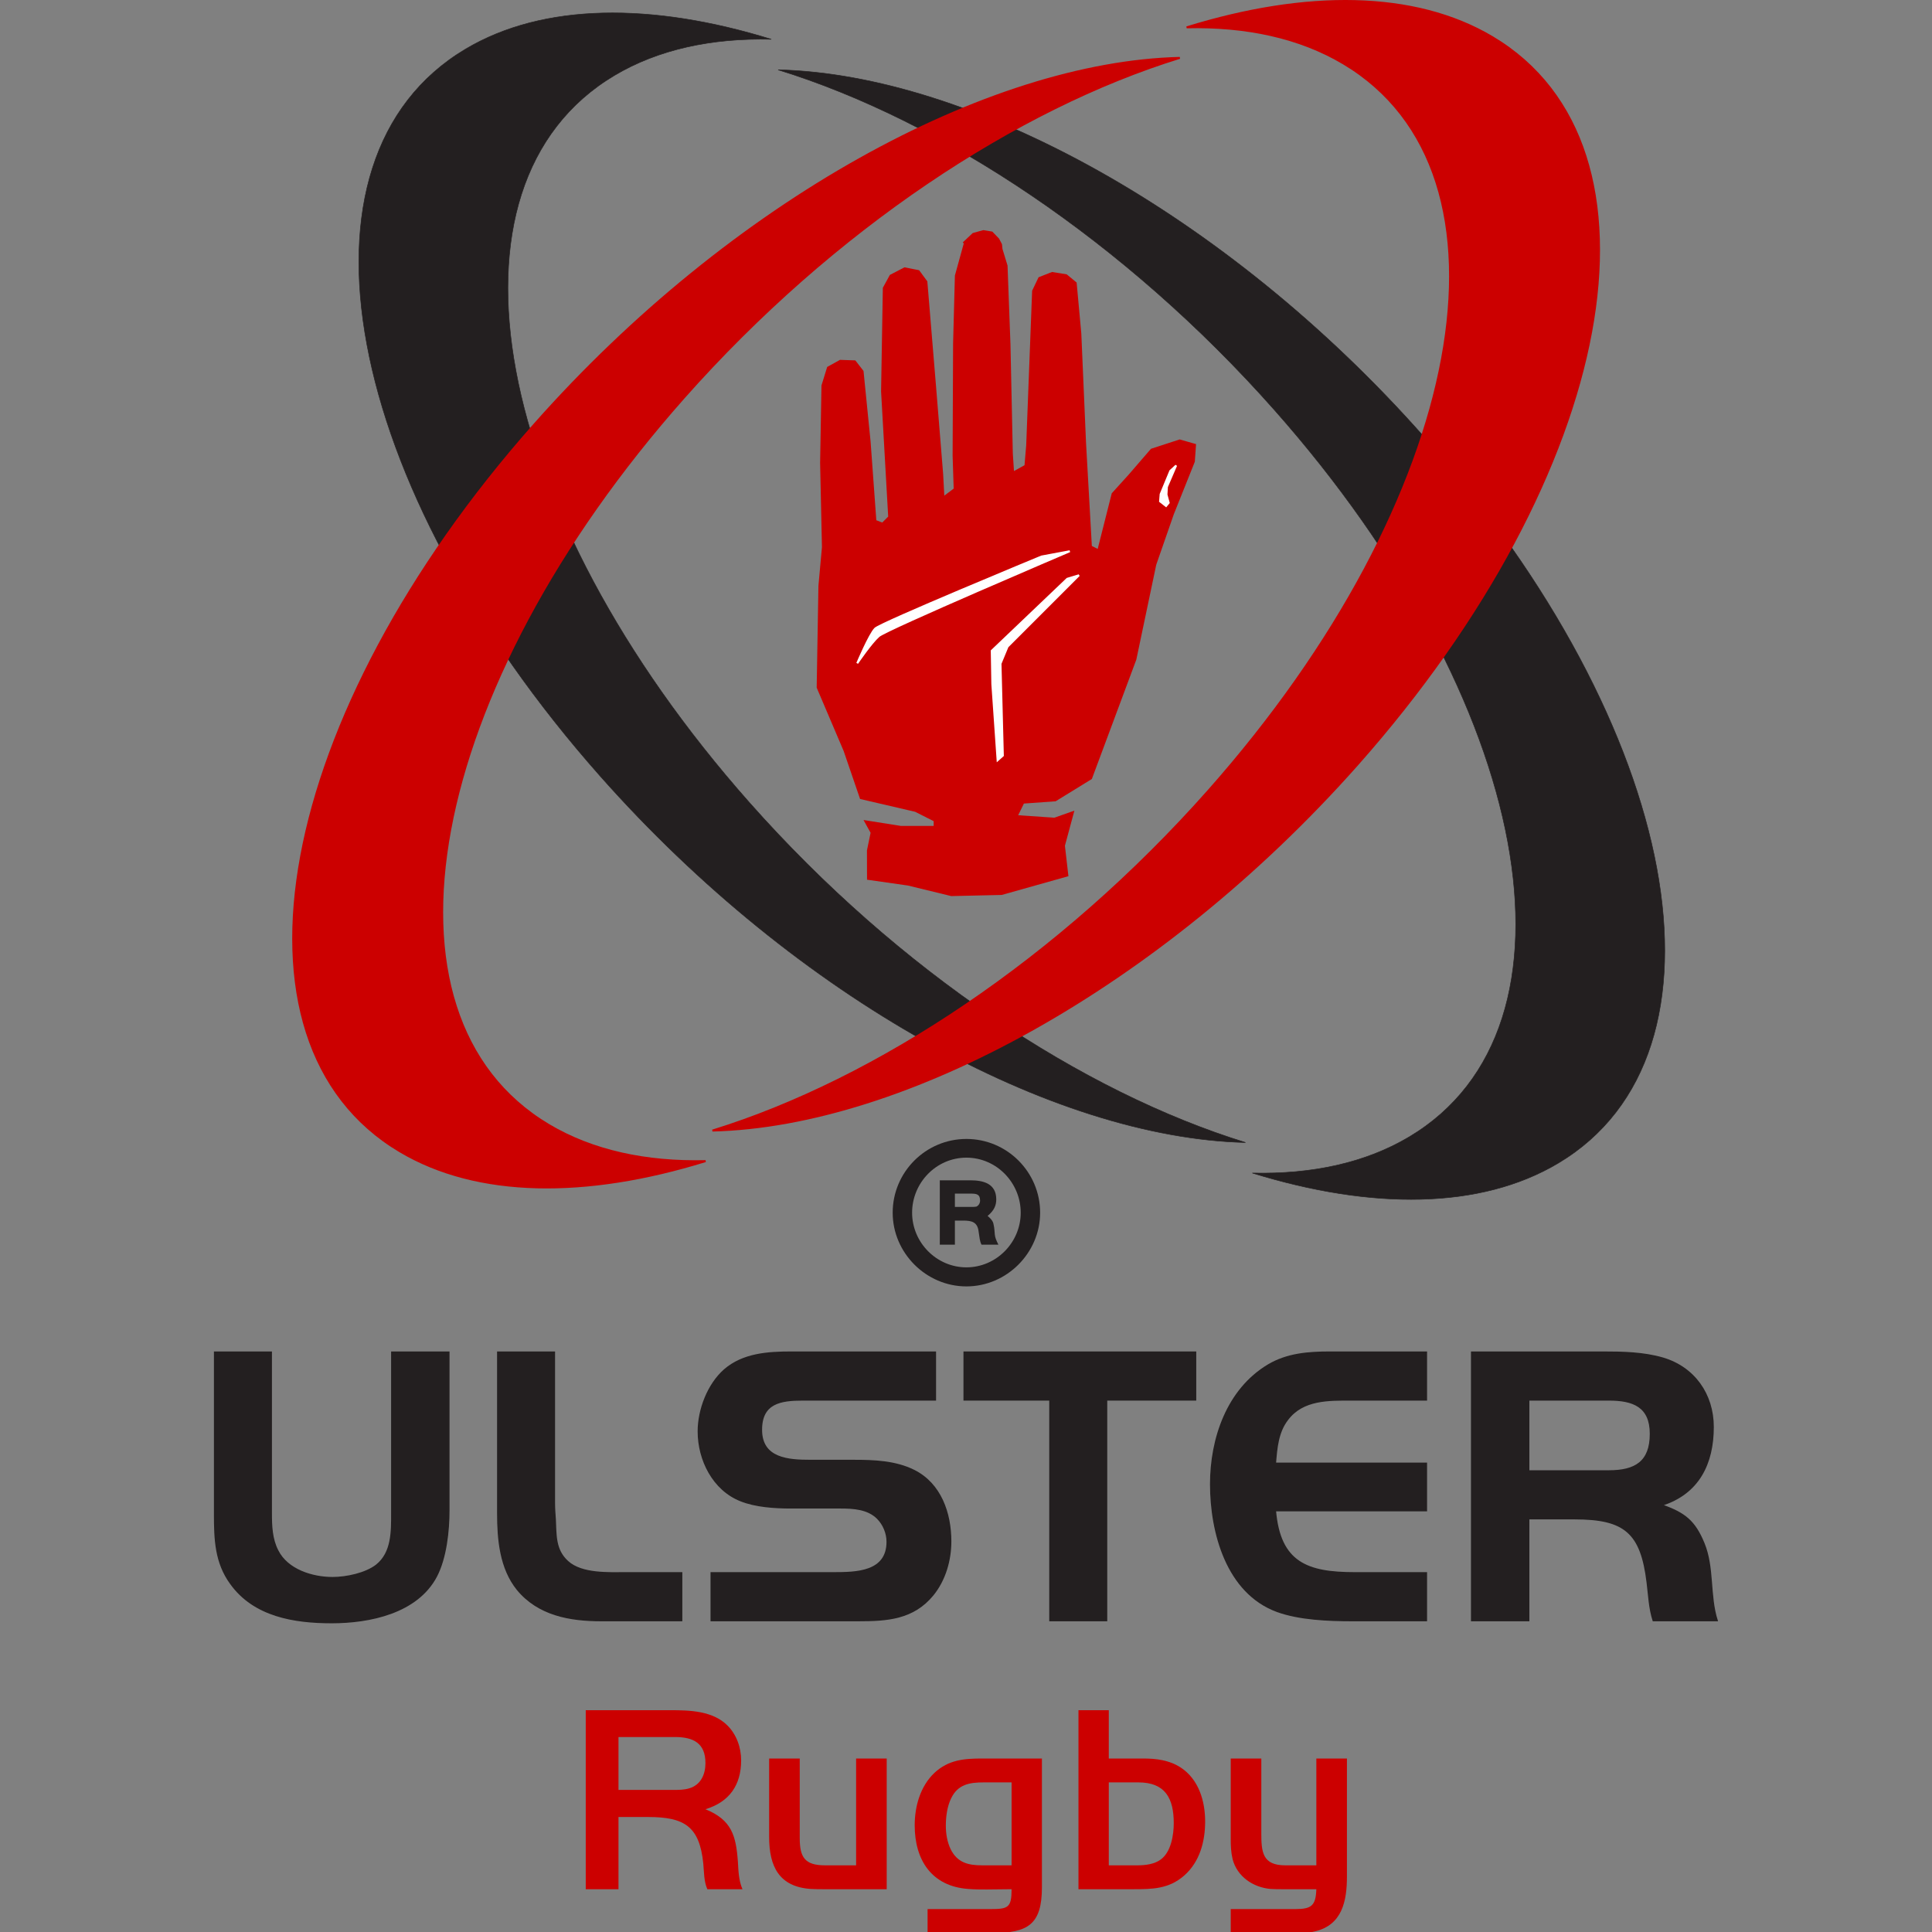
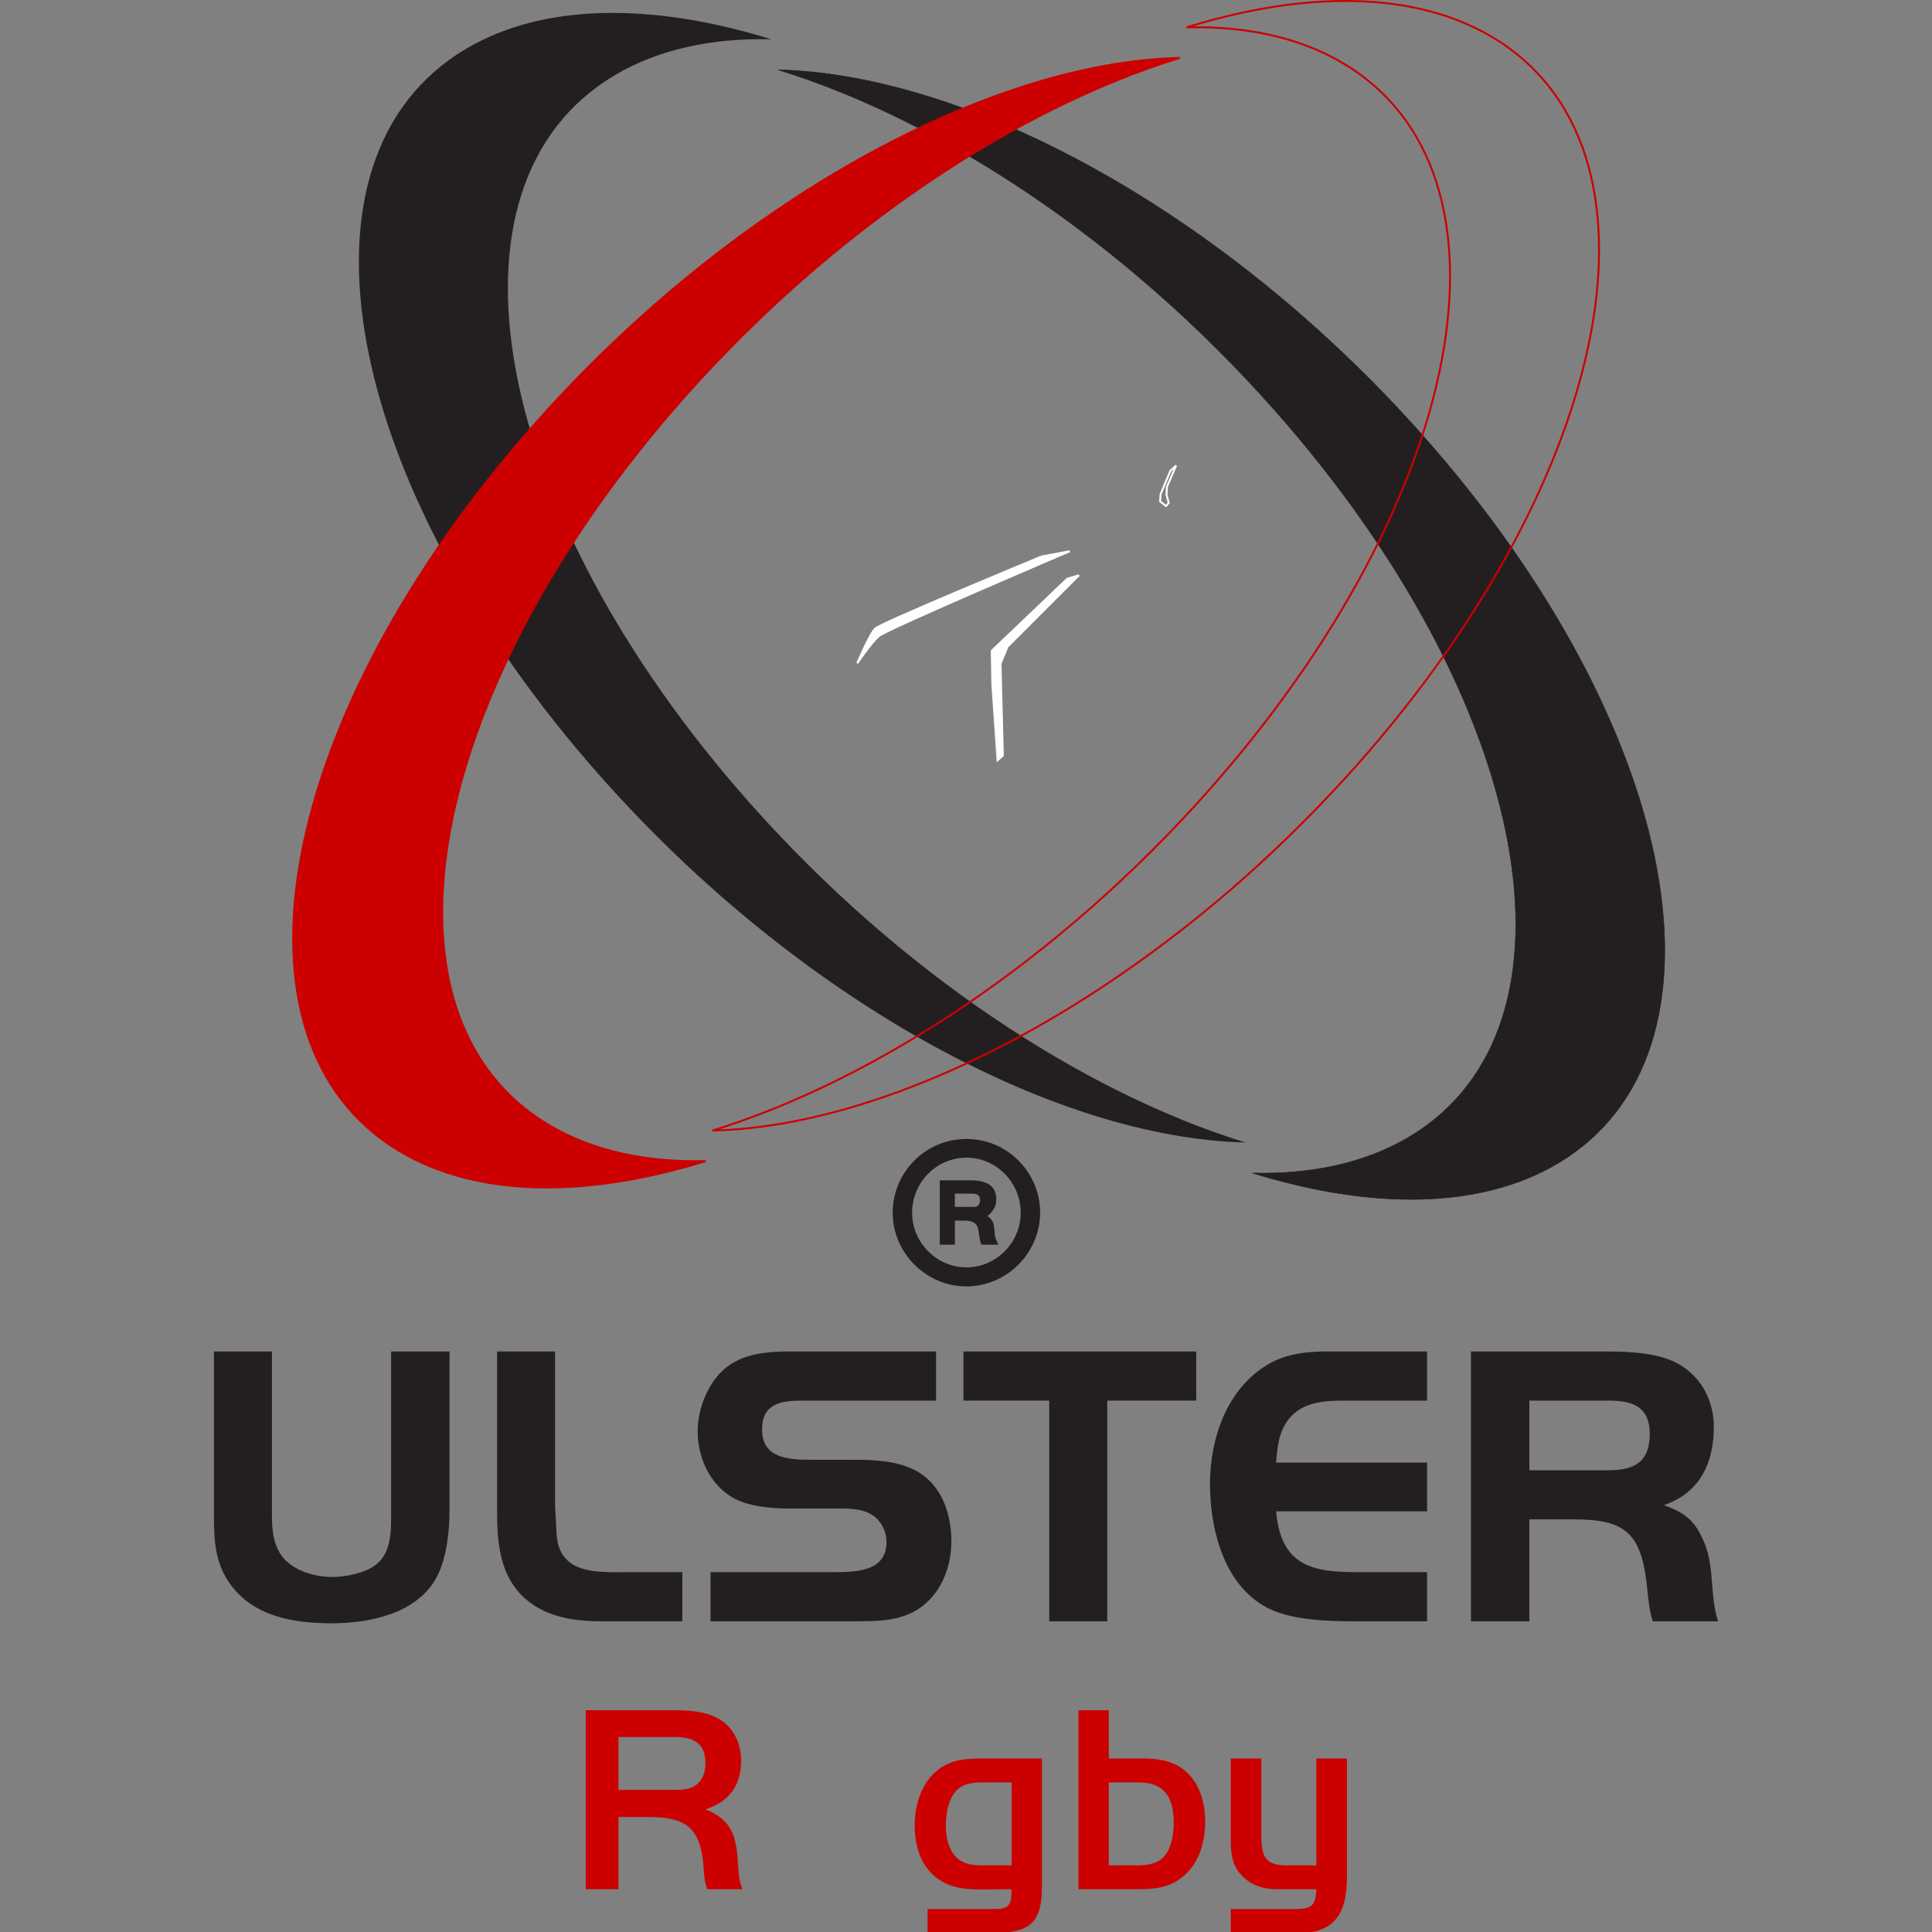
<svg xmlns="http://www.w3.org/2000/svg" version="1.1" x="0px" y="0px" width="1000px" height="1000px" viewBox="-110.729 0 1000 1000" overflow="visible" enable-background="new -110.729 0 1000 1000" xml:space="preserve">
  <rect x="-110.729" y="0" width="1000" height="1000" fill="#808080" stroke="none" />
  <defs>
</defs>
  <path fill="#231F20" d="M695.77,602.059c95.312-56.775,64.036-225.301-69.864-376.417  C523.752,110.356,391.388,38.511,292.039,36.135c84.588,26.148,179.338,88.562,256.742,175.917  c133.9,151.115,165.177,319.641,69.861,376.419c-22.598,13.46-50.283,19.432-81.158,18.694  C599.225,626.25,655.551,626.016,695.77,602.059z" />
  <path fill="none" stroke="#231F20" stroke-width="0.28" stroke-miterlimit="3.864" d="M695.77,602.059  c95.312-56.775,64.036-225.301-69.864-376.417C523.752,110.356,391.388,38.511,292.039,36.135  c84.588,26.148,179.338,88.562,256.742,175.917c133.9,151.115,165.177,319.641,69.861,376.419  c-22.598,13.46-50.283,19.432-81.158,18.694C599.225,626.25,655.551,626.016,695.77,602.059z" />
  <path fill="#231F20" d="M288.485,20.33c-61.74-19.085-118.068-18.853-158.284,5.103c-95.315,56.776-64.036,225.303,69.864,376.418  C302.217,517.138,434.583,588.982,533.931,591.36c-84.588-26.15-179.339-88.562-256.743-175.918  c-133.9-151.117-165.178-319.642-69.864-376.418C229.924,25.562,257.61,19.591,288.485,20.33z" />
-   <path fill="none" stroke="#231F20" stroke-width="0.28" stroke-miterlimit="3.864" d="M288.485,20.33  c-61.74-19.085-118.068-18.853-158.284,5.103c-95.315,56.776-64.036,225.303,69.864,376.418  C302.217,517.138,434.583,588.982,533.931,591.36c-84.588-26.15-179.339-88.562-256.743-175.918  c-133.9-151.117-165.178-319.642-69.864-376.418C229.924,25.562,257.61,19.591,288.485,20.33z" />
  <path fill="#CC0000" d="M96.195,595.883C0.88,539.107,32.159,370.58,166.06,219.464C268.212,104.178,400.579,32.333,499.925,29.956  c-84.589,26.149-179.338,88.563-256.743,175.919c-133.9,151.115-165.178,319.641-69.863,376.418  c22.599,13.462,50.285,19.434,81.16,18.693C192.739,620.072,136.413,619.836,96.195,595.883z" />
  <path fill="none" stroke="#CC0000" stroke-miterlimit="3.864" d="M96.195,595.883C0.88,539.107,32.159,370.58,166.06,219.464  C268.212,104.178,400.579,32.333,499.925,29.956c-84.589,26.149-179.338,88.563-256.743,175.919  c-133.9,151.115-165.178,319.641-69.863,376.418c22.599,13.462,50.285,19.434,81.16,18.693  C192.739,620.072,136.413,619.836,96.195,595.883z" />
-   <path fill="#CC0000" d="M503.479,14.151c61.738-19.086,118.067-18.853,158.283,5.104c95.315,56.777,64.039,225.303-69.864,376.418  C489.745,510.96,357.381,582.802,258.034,585.181c84.588-26.15,179.339-88.563,256.741-175.917  C648.675,258.148,679.954,89.622,584.639,32.846C562.041,19.384,534.353,13.413,503.479,14.151z" />
  <path fill="none" stroke="#CC0000" stroke-miterlimit="3.864" d="M503.479,14.151c61.738-19.086,118.067-18.853,158.283,5.104  c95.315,56.777,64.039,225.303-69.864,376.418C489.745,510.96,357.381,582.802,258.034,585.181  c84.588-26.15,179.339-88.563,256.741-175.917C648.675,258.148,679.954,89.622,584.639,32.846  C562.041,19.384,534.353,13.413,503.479,14.151z" />
-   <polygon fill="#CC0000" points="362.947,420.179 334.448,413.553 325.923,388.663 311.983,355.936 312.892,303.208 314.71,283.207   313.761,239.597 314.461,199.515 317.425,189.925 324.051,186.263 331.984,186.538 336.226,191.994 339.889,228.606 342.852,269.28   345.924,270.466 348.995,267.396 345.316,202.599 346.227,148.962 349.863,142.295 357.439,138.356 365.014,139.871   369.257,145.629 373.802,200.478 377.438,245.328 378.044,256.54 382.893,252.903 382.342,235.933 382.59,177.75 383.526,142.625   388.044,126.234 388.213,126.099 387.59,125.477 392.741,120.628 398.197,119.113 402.892,119.871 406.379,123.507 407.895,126.386   408.149,128.864 410.773,137.447 412.288,178.356 413.5,234.721 414.106,243.812 419.561,240.781 420.43,230.492 423.5,150.477   426.833,143.508 433.805,140.78 441.381,141.993 446.532,146.235 448.956,172.599 451.405,229.307 454.408,282.601 457.44,284.116   464.713,255.328 473.501,245.631 485.016,232.296 499.864,227.448 508.349,229.873 507.702,239.003 496.821,266.209   487.743,292.297 477.44,341.389 454.408,403.208 435.674,414.737 419.242,415.922 416.28,421.957 434.975,423.249 445.373,419.585   440.469,437.754 442.287,453.512 407.768,463.223 381.64,463.816 359.257,458.36 338.044,455.33 338.004,440.166 339.889,431.061   336.226,424.435 355.621,427.505 372.537,427.505 372.537,425.027 " />
  <polygon fill-rule="evenodd" clip-rule="evenodd" fill="#FFFFFF" points="447.741,297.751 441.684,299.57 402.592,336.844   402.892,354.117 405.622,393.511 408.349,391.087 407.137,343.51 410.773,334.723 " />
  <polygon fill-rule="evenodd" clip-rule="evenodd" fill="none" stroke="#FFFFFF" stroke-miterlimit="3.864" points="  447.741,297.751 441.684,299.57 402.592,336.844 402.892,354.117 405.622,393.511 408.349,391.087 407.137,343.51 410.773,334.723   " />
-   <polygon fill-rule="evenodd" clip-rule="evenodd" fill="#FFFFFF" points="498.046,240.934 495.016,243.737 490.016,255.782   489.715,259.494 492.818,261.918 494.185,260.251 493.046,256.009 493.273,251.994 " />
  <polygon fill-rule="evenodd" clip-rule="evenodd" fill="none" stroke="#FFFFFF" stroke-miterlimit="3.864" points="  498.046,240.934 495.016,243.737 490.016,255.782 489.715,259.494 492.818,261.918 494.185,260.251 493.046,256.009   493.273,251.994 " />
  <path fill-rule="evenodd" clip-rule="evenodd" fill="#231F20" d="M427.644,627.682c0-21.034-17.126-38.163-38.16-38.163  c-21.035,0-38.162,17.129-38.162,38.163c0,20.851,17.312,38.161,38.162,38.161C410.331,665.843,427.644,648.533,427.644,627.682z   M417.591,627.682c0,15.449-12.658,28.295-28.107,28.295c-15.452,0-28.11-12.846-28.11-28.295c0-15.451,12.475-28.481,28.11-28.481  S417.591,612.231,417.591,627.682z M397.301,644.25h8.748c-1.116-2.235-1.675-3.538-1.859-5.215  c-0.187-1.674-0.187-3.349-0.561-4.838c-0.184-1.49-0.742-2.793-3.164-4.839c3.352-2.795,4.468-5.401,4.468-8.565  c0-8.188-6.702-9.865-13.401-9.865h-15.825v33.322h7.817v-12.475h4.283c4.467,0,7.446,0.747,8.005,5.772  c0.187,1.303,0.374,2.606,0.558,3.722C396.557,642.203,396.743,643.131,397.301,644.25z M391.716,617.817  c2.793,0,4.841,0.187,4.841,3.537c0,1.487-0.745,2.604-1.861,3.164c-0.932,0.188-2.048,0.188-2.979,0.188h-8.192v-6.889H391.716z" />
  <path fill-rule="evenodd" clip-rule="evenodd" fill="#CC0000" d="M273.58,977.856c-1.945-4.446-2.084-9.308-2.362-14.032  c-0.972-13.752-3.195-21.81-16.81-27.368c12.365-3.749,18.478-12.502,18.478-25.284c0-6.669-2.362-13.338-7.085-18.06  c-7.641-7.642-19.589-7.919-29.73-7.919h-43.623v92.663h16.949v-37.372h15.281c18.756,0,26.675,4.725,28.619,24.173  c0.417,4.444,0.277,9.03,2.083,13.199H273.58z M254.408,912.56c0,5.836-2.361,11.255-8.335,13.061  c-2.639,0.833-5.557,0.833-8.197,0.833h-28.479v-27.367h29.313C248.157,899.086,254.408,902.28,254.408,912.56z" />
-   <path fill-rule="evenodd" clip-rule="evenodd" fill="#CC0000" d="M348.229,977.856V910.2h-15.838v55.291h-16.114  c-10.42,0-13.059-4.169-13.059-14.03V910.2H287.38v40.703c0,15.144,5.14,25.703,21.533,26.814c2.224,0.139,4.307,0.139,6.529,0.139  H348.229z" />
  <path fill-rule="evenodd" clip-rule="evenodd" fill="#CC0000" d="M428.568,976.881V910.2h-30.981c-9.309,0-17.366,0.694-24.588,7.36  c-7.363,6.947-10.283,17.366-10.283,27.231c0,17.921,8.752,31.537,27.646,32.926c3.194,0.275,6.391,0.275,9.585,0.275  c4.309,0,8.616-0.137,12.922-0.137c0,9.583-1.806,10.28-10.975,10.28h-32.509v12.363h33.759  C421.344,1000.5,428.568,996.055,428.568,976.881z M412.869,965.491h-15.282c-7.225,0-12.78-1.389-16.255-8.336  c-1.806-3.75-2.5-8.055-2.5-12.225c0-4.585,0.694-10.004,2.777-14.171c3.475-7.222,9.586-8.196,16.811-8.196h14.449V965.491z" />
  <path fill-rule="evenodd" clip-rule="evenodd" fill="#CC0000" d="M513.053,942.844c0-10.693-3.333-21.948-12.78-28.06  c-5.833-3.752-12.504-4.585-19.31-4.585h-17.782v-25.007h-15.699v92.663h28.343c10,0,18.475-0.139,26.393-7.085  C510.277,963.685,513.053,953.125,513.053,942.844z M496.801,943.68c0,6.114-1.392,14.863-6.669,18.755  c-3.336,2.5-8.058,3.056-12.086,3.056h-14.865v-42.928h15.279C492.493,922.563,496.801,930.898,496.801,943.68z" />
  <path fill-rule="evenodd" clip-rule="evenodd" fill="#CC0000" d="M586.444,971.187V910.2h-15.838v55.291h-16.115  c-11.811,0-12.366-6.947-12.366-16.672V910.2H526.29v41.678c0,3.472,0.139,6.944,0.972,10.419  c2.361,9.03,10.558,14.585,19.588,15.421c2.083,0.139,4.03,0.139,6.113,0.139h17.644c-0.277,8.473-2.5,10.28-10.835,10.28H526.29  v12.363h33.617c3.336,0,6.669,0,10.005-0.833C584.084,996.331,586.444,983.829,586.444,971.187z" />
  <path fill-rule="evenodd" clip-rule="evenodd" fill="#231F20" d="M121.628,781.746V699.83H92.029v83.373  c0,9.382,0.208,20.429-7.92,26.891c-5.627,4.377-15.632,6.46-22.719,6.46c-10.423,0-23.345-3.96-28.348-13.967  c-3.126-6.043-3.336-12.922-3.336-19.384V699.83H0.317v84c0,12.921,0.417,25.012,8.338,35.85  c12.089,16.886,32.932,20.219,52.318,20.219c19.593,0,44.188-5.002,54.192-23.971C120.168,806.341,121.628,792.375,121.628,781.746z  " />
  <path fill-rule="evenodd" clip-rule="evenodd" fill="none" stroke="#231F20" stroke-width="0.634" stroke-miterlimit="3.864" d="  M121.628,781.746V699.83H92.029v83.373c0,9.382,0.208,20.429-7.92,26.891c-5.627,4.377-15.632,6.46-22.719,6.46  c-10.423,0-23.345-3.96-28.348-13.967c-3.126-6.043-3.336-12.922-3.336-19.384V699.83H0.317v84c0,12.921,0.417,25.012,8.338,35.85  c12.089,16.886,32.932,20.219,52.318,20.219c19.593,0,44.188-5.002,54.192-23.971C120.168,806.341,121.628,792.375,121.628,781.746z  " />
  <path fill-rule="evenodd" clip-rule="evenodd" fill="#231F20" d="M242.123,838.855V814.05h-28.348  c-9.172,0-23.346,0.836-30.641-5.835c-6.67-6.046-6.045-13.755-6.462-21.886c-0.208-2.71-0.417-5.626-0.417-8.339V699.83h-29.389  v83.164c0,13.757,1.25,28.767,10.213,39.814c10.839,13.128,27.098,16.047,43.354,16.047H242.123z" />
  <path fill-rule="evenodd" clip-rule="evenodd" fill="none" stroke="#231F20" stroke-width="0.634" stroke-miterlimit="3.864" d="  M242.123,838.855V814.05h-28.348c-9.172,0-23.346,0.836-30.641-5.835c-6.67-6.046-6.045-13.755-6.462-21.886  c-0.208-2.71-0.417-5.626-0.417-8.339V699.83h-29.389v83.164c0,13.757,1.25,28.767,10.213,39.814  c10.839,13.128,27.098,16.047,43.354,16.047H242.123z" />
  <path fill-rule="evenodd" clip-rule="evenodd" fill="#231F20" d="M381.377,797.793c0-14.591-5.211-29.805-18.969-36.686  c-9.588-4.793-20.634-5.21-31.265-5.21H308.84c-11.464,0-25.43-0.833-25.43-15.843c0-13.964,10.006-15.421,21.469-15.421h68.576  V699.83h-74.62c-12.089,0-25.013,0.833-34.602,9.171c-8.545,7.503-13.547,20.636-13.547,31.891c0,14.798,7.712,30.224,21.886,35.85  c7.712,3.127,17.716,3.753,26.055,3.753h25.637c6.67,0,14.174,0.417,19.176,5.419c3.127,3.129,5.004,7.712,5.004,12.091  c0,15.84-16.05,16.047-27.723,16.047h-63.366v24.805h76.08c15.009,0,28.556-0.833,38.771-13.34  C378.458,817.805,381.377,807.591,381.377,797.793z" />
  <path fill-rule="evenodd" clip-rule="evenodd" fill="none" stroke="#231F20" stroke-width="0.634" stroke-miterlimit="3.864" d="  M381.377,797.793c0-14.591-5.211-29.805-18.969-36.686c-9.588-4.793-20.634-5.21-31.265-5.21H308.84  c-11.464,0-25.43-0.833-25.43-15.843c0-13.964,10.006-15.421,21.469-15.421h68.576V699.83h-74.62  c-12.089,0-25.013,0.833-34.602,9.171c-8.545,7.503-13.547,20.636-13.547,31.891c0,14.798,7.712,30.224,21.886,35.85  c7.712,3.127,17.716,3.753,26.055,3.753h25.637c6.67,0,14.174,0.417,19.176,5.419c3.127,3.129,5.004,7.712,5.004,12.091  c0,15.84-16.05,16.047-27.723,16.047h-63.366v24.805h76.08c15.009,0,28.556-0.833,38.771-13.34  C378.458,817.805,381.377,807.591,381.377,797.793z" />
  <polygon fill-rule="evenodd" clip-rule="evenodd" fill="#231F20" points="508.129,724.634 508.129,699.83 388.276,699.83   388.276,724.634 432.674,724.634 432.674,838.855 462.064,838.855 462.064,724.634 " />
  <polygon fill-rule="evenodd" clip-rule="evenodd" fill="none" stroke="#231F20" stroke-width="0.634" stroke-miterlimit="3.864" points="  508.129,724.634 508.129,699.83 388.276,699.83 388.276,724.634 432.674,724.634 432.674,838.855 462.064,838.855 462.064,724.634   " />
  <path fill-rule="evenodd" clip-rule="evenodd" fill="#231F20" d="M627.603,838.855V814.05h-37.31  c-24.386,0-38.562-5.209-40.854-32.097h78.164v-24.596h-78.164c0.626-7.715,1.252-16.05,6.255-22.512  c7.921-10.631,21.469-10.212,33.35-10.212h38.56V699.83h-50.023c-11.048,0-22.096,0.833-31.891,6.669  c-21.26,12.717-29.808,38.146-29.808,61.697c0,25.012,8.338,56.278,34.393,65.867c11.465,4.166,26.472,4.792,38.77,4.792H627.603z" />
  <path fill-rule="evenodd" clip-rule="evenodd" fill="none" stroke="#231F20" stroke-width="0.634" stroke-miterlimit="3.864" d="  M627.603,838.855V814.05h-37.31c-24.386,0-38.562-5.209-40.854-32.097h78.164v-24.596h-78.164c0.626-7.715,1.252-16.05,6.255-22.512  c7.921-10.631,21.469-10.212,33.35-10.212h38.56V699.83h-50.023c-11.048,0-22.096,0.833-31.891,6.669  c-21.26,12.717-29.808,38.146-29.808,61.697c0,25.012,8.338,56.278,34.393,65.867c11.465,4.166,26.472,4.792,38.77,4.792H627.603z" />
  <path fill-rule="evenodd" clip-rule="evenodd" fill="#231F20" d="M778.105,838.855c-4.166-12.921-1.664-27.305-6.876-40.019  c-4.796-11.672-10.007-15.634-21.679-19.803c18.967-6.042,26.472-21.469,26.472-40.436c0-16.883-9.798-30.848-26.055-35.643  c-10.005-2.919-20.843-3.126-31.058-3.126h-67.95v139.025h29.598v-52.732h23.765c25.843,0,34.391,7.085,37.517,32.931  c0.836,6.671,1.043,13.343,3.126,19.802H778.105z M743.508,742.141c0,14.591-7.921,19.176-21.472,19.176h-41.479v-36.683h41.479  C734.544,724.634,743.508,727.967,743.508,742.141z" />
  <path fill-rule="evenodd" clip-rule="evenodd" fill="none" stroke="#231F20" stroke-width="0.634" stroke-miterlimit="3.864" d="  M778.105,838.855c-4.166-12.921-1.664-27.305-6.876-40.019c-4.796-11.672-10.007-15.634-21.679-19.803  c18.967-6.042,26.472-21.469,26.472-40.436c0-16.883-9.798-30.848-26.055-35.643c-10.005-2.919-20.843-3.126-31.058-3.126h-67.95  v139.025h29.598v-52.732h23.765c25.843,0,34.391,7.085,37.517,32.931c0.836,6.671,1.043,13.343,3.126,19.802H778.105z   M743.508,742.141c0,14.591-7.921,19.176-21.472,19.176h-41.479v-36.683h41.479C734.544,724.634,743.508,727.967,743.508,742.141z" />
  <path fill-rule="evenodd" clip-rule="evenodd" fill="#FFFFFF" d="M332.982,343.31c0,0,6.341-15.028,9.274-17.961  c2.933-2.933,86.092-37.293,86.092-37.293l14.638-2.737c0,0-94.887,40.431-98.882,43.951  C340.111,332.787,332.982,343.31,332.982,343.31z" />
  <path fill-rule="evenodd" clip-rule="evenodd" fill="none" stroke="#FFFFFF" stroke-miterlimit="3.864" d="M332.982,343.31  c0,0,6.341-15.028,9.274-17.961c2.933-2.933,86.092-37.293,86.092-37.293l14.638-2.737c0,0-94.887,40.431-98.882,43.951  C340.111,332.787,332.982,343.31,332.982,343.31z" />
</svg>